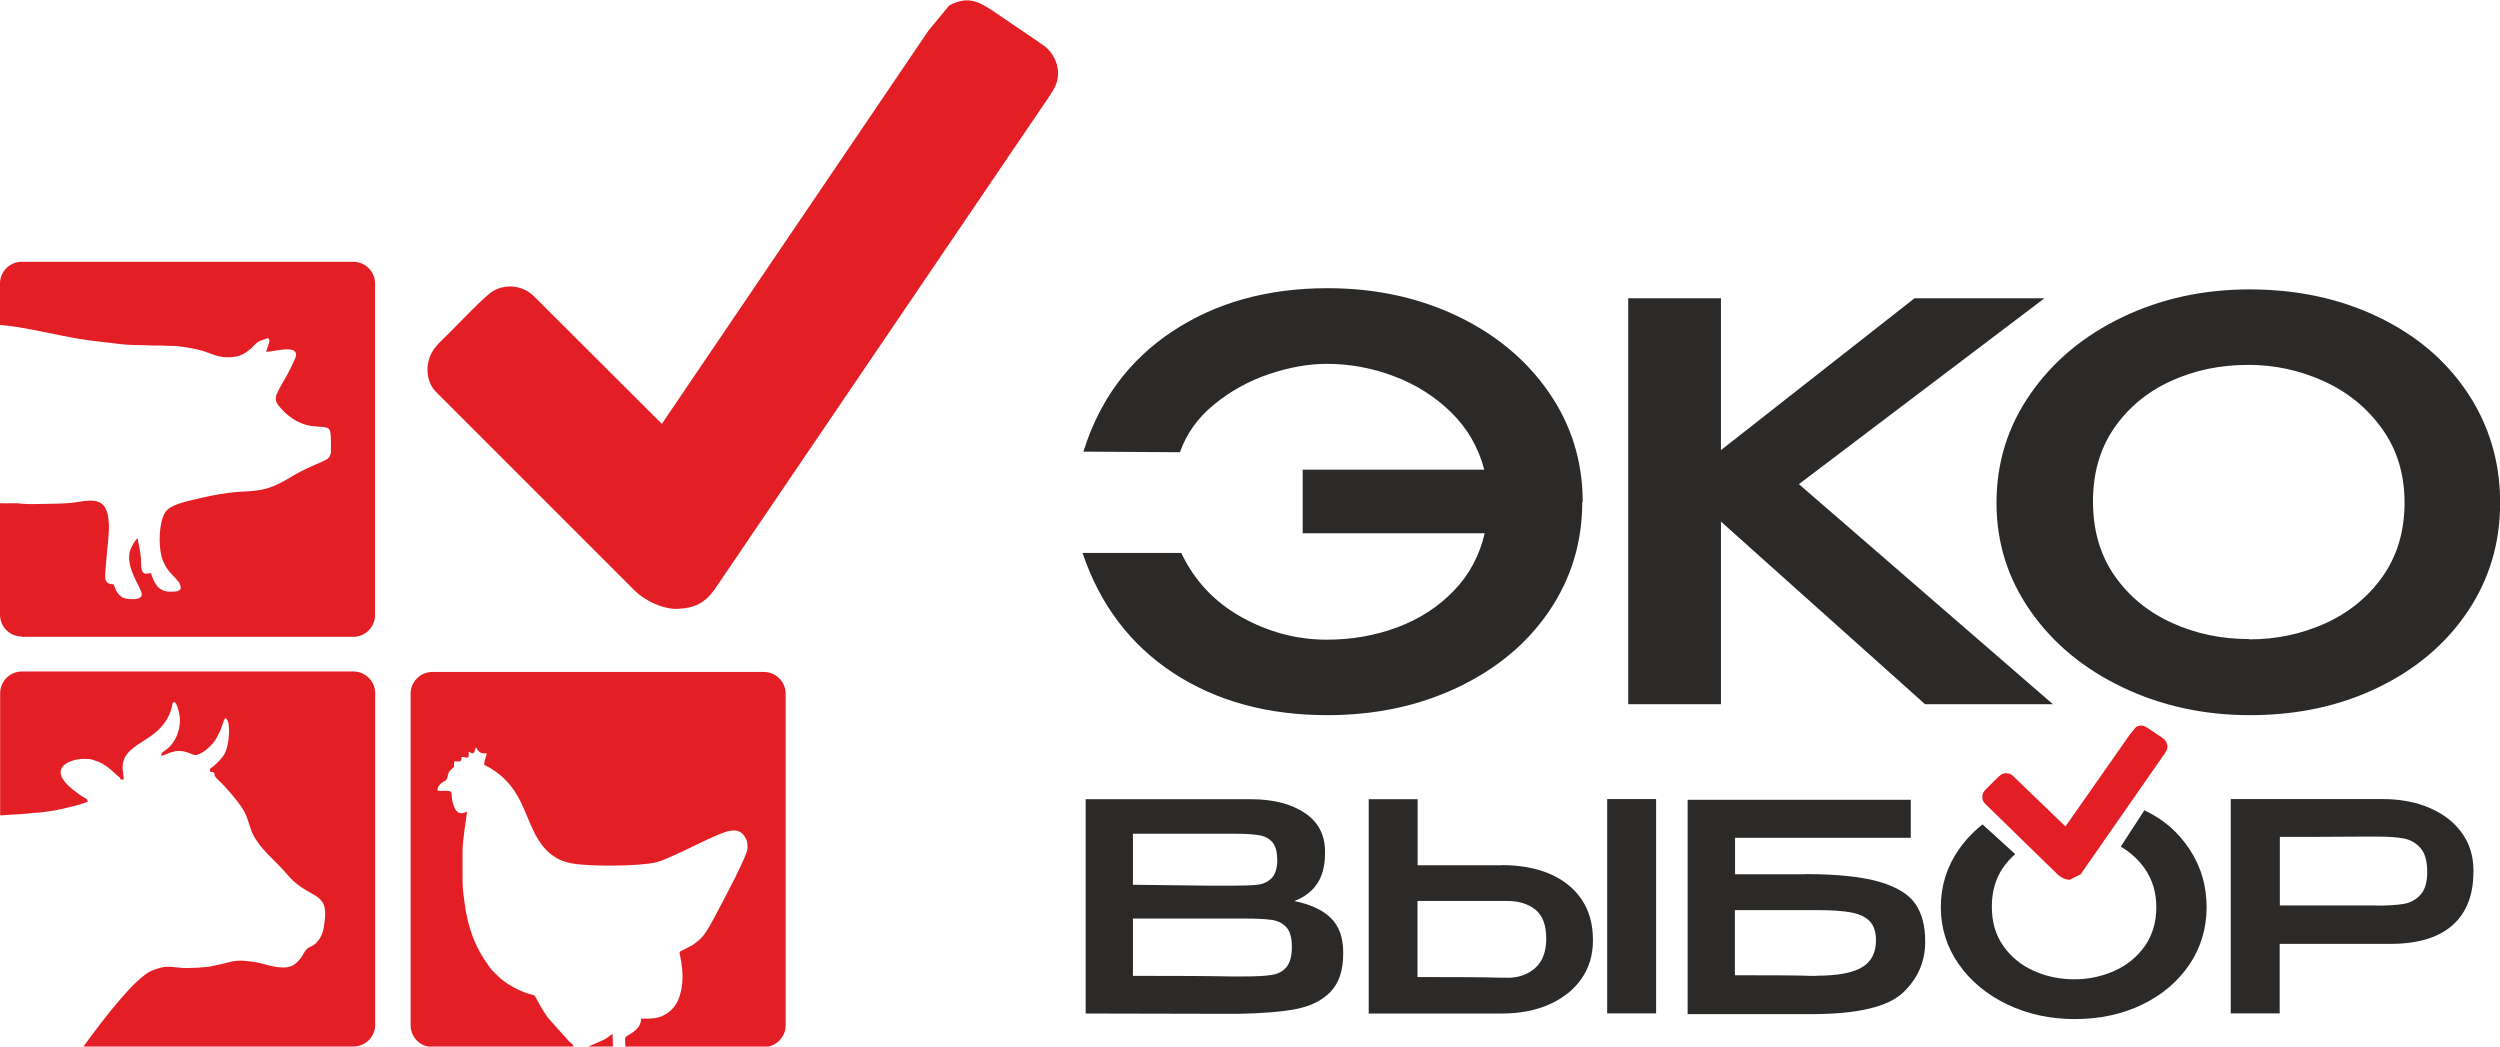
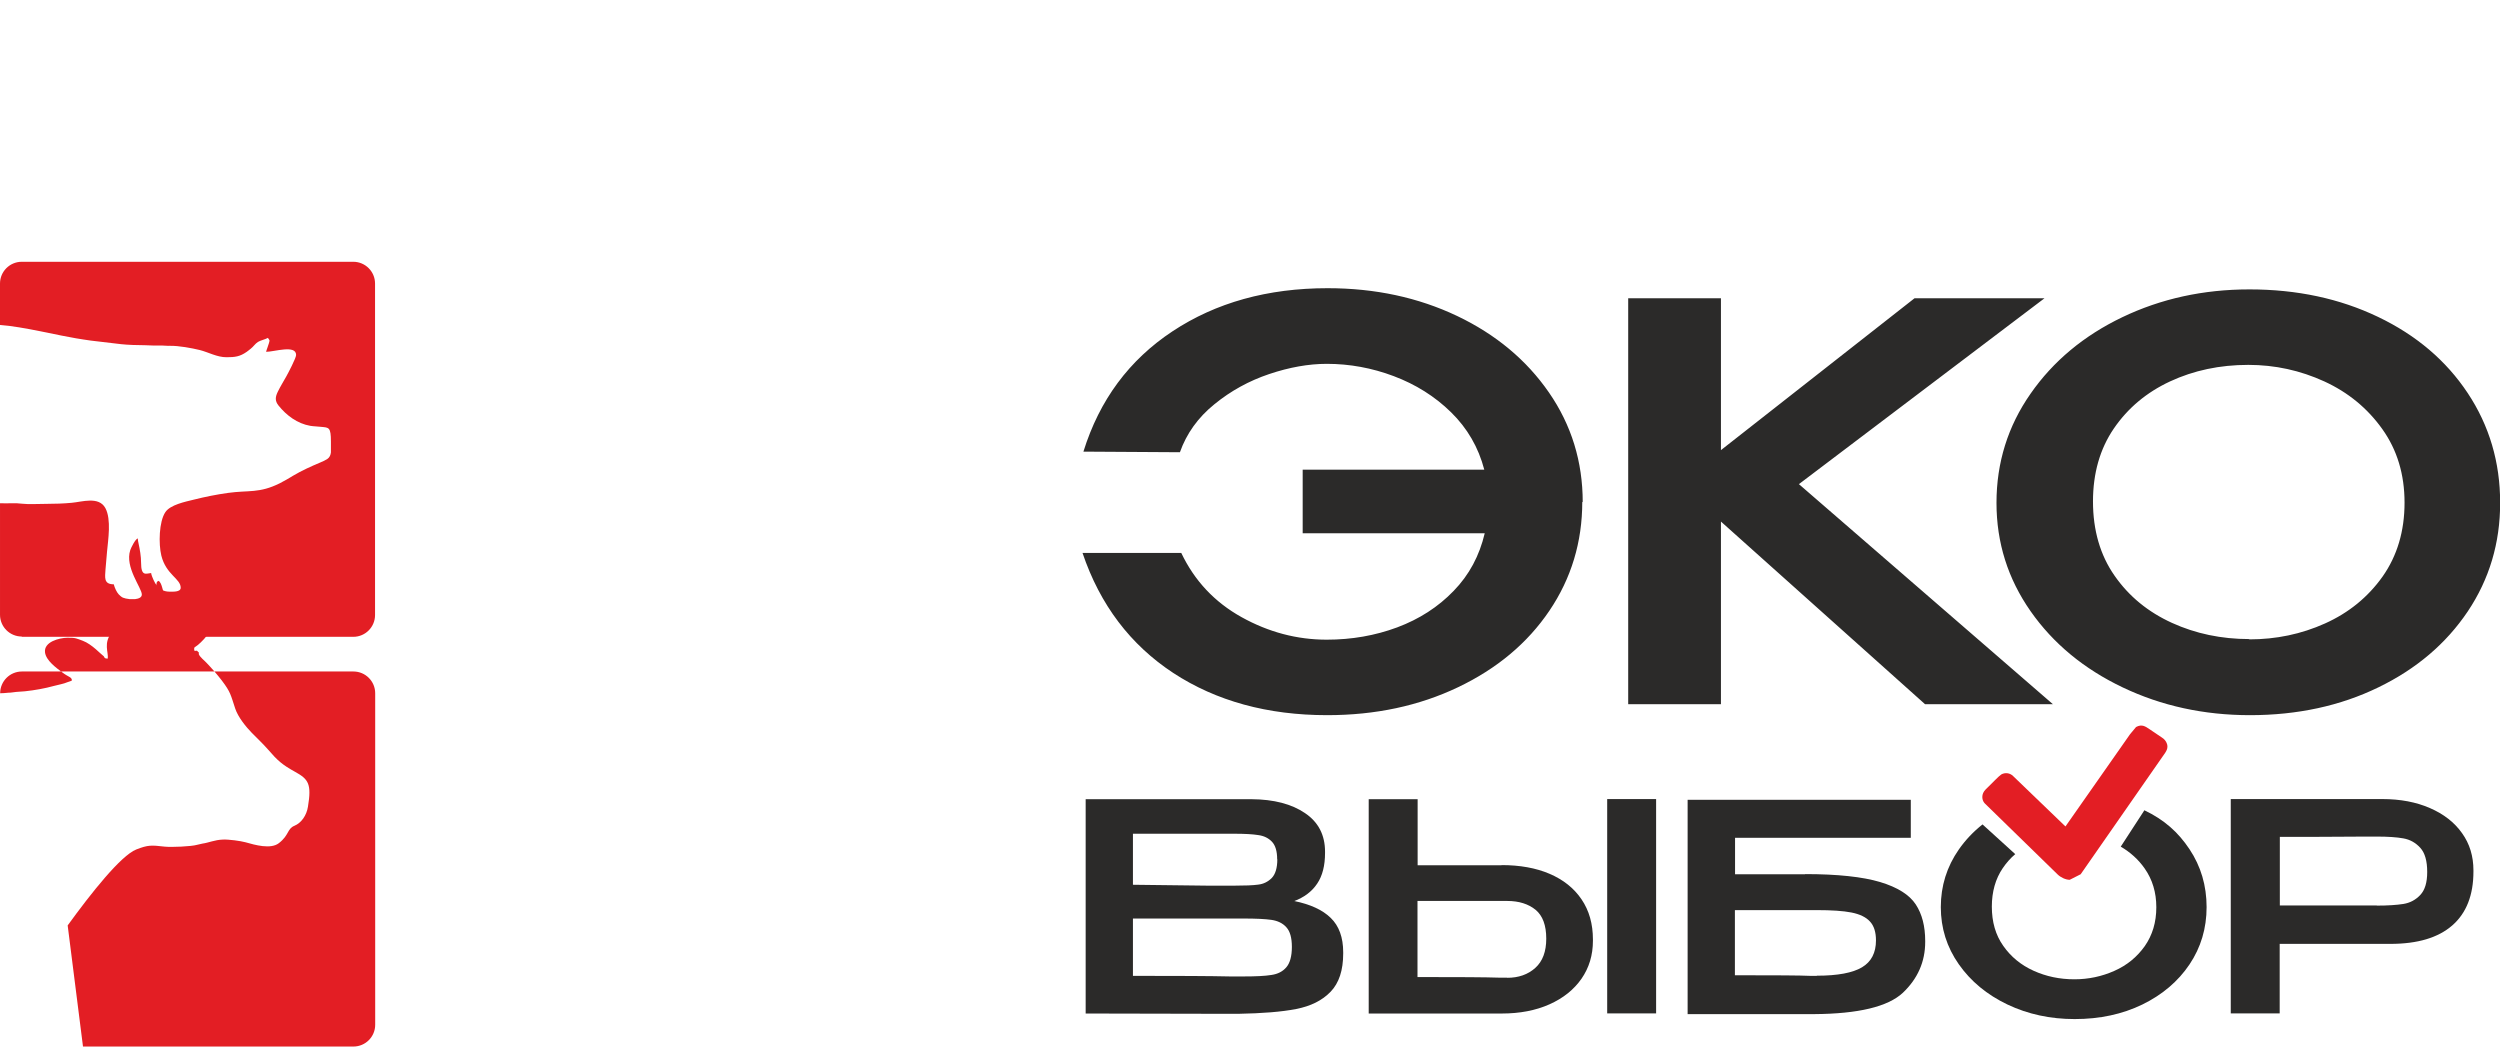
<svg xmlns="http://www.w3.org/2000/svg" xml:space="preserve" width="120mm" height="50.236mm" version="1.1" style="shape-rendering:geometricPrecision; text-rendering:geometricPrecision; image-rendering:optimizeQuality; fill-rule:evenodd; clip-rule:evenodd" viewBox="0 0 166.58 69.73">
  <defs>
    <style type="text/css"> .fil2 {fill:#E31E24} .fil1 {fill:#E31E24} .fil0 {fill:#2B2A29;fill-rule:nonzero} </style>
  </defs>
  <g id="Слой_x0020_1">
    <g id="_2138524876880">
      <path class="fil0" d="M105.43 33.43c0,2.68 -0.73,5.1 -2.19,7.26 -1.46,2.16 -3.49,3.86 -6.09,5.1 -2.6,1.24 -5.5,1.86 -8.72,1.86 -3.97,0 -7.39,-0.94 -10.25,-2.81 -2.86,-1.88 -4.88,-4.54 -6.05,-8l6.58 0c0.88,1.85 2.22,3.28 4.02,4.28 1.8,1 3.69,1.5 5.67,1.5 1.66,0 3.22,-0.27 4.7,-0.82 1.47,-0.55 2.73,-1.36 3.76,-2.43 1.04,-1.07 1.72,-2.35 2.07,-3.84l-12.13 0 0 -4.24 12.1 0c-0.39,-1.49 -1.13,-2.76 -2.21,-3.82 -1.08,-1.06 -2.36,-1.86 -3.82,-2.41 -1.46,-0.55 -2.95,-0.82 -4.46,-0.82 -1.22,0 -2.5,0.23 -3.84,0.68 -1.34,0.45 -2.56,1.12 -3.65,2.01 -1.1,0.89 -1.86,1.96 -2.3,3.2l-6.43 -0.04c1.07,-3.44 3.05,-6.11 5.94,-8.02 2.89,-1.91 6.33,-2.87 10.33,-2.87 3.17,0 6.04,0.62 8.63,1.85 2.58,1.23 4.62,2.93 6.12,5.1 1.5,2.17 2.25,4.61 2.25,7.31zm14.44 -1.17l16.92 14.66 -8.52 0 -13.6 -12.17 0 12.17 -6.18 0 0 -27.05 6.18 0 0 10.12 12.9 -10.12 8.66 0 -16.37 12.39zm30.01 -12.98c3.17,0 6.02,0.61 8.57,1.83 2.55,1.22 4.54,2.91 5.98,5.08 1.44,2.17 2.16,4.61 2.16,7.31 0,2.68 -0.72,5.09 -2.16,7.24 -1.44,2.14 -3.42,3.83 -5.96,5.06 -2.53,1.23 -5.39,1.85 -8.55,1.85 -3.07,0 -5.9,-0.62 -8.48,-1.85 -2.58,-1.23 -4.63,-2.92 -6.14,-5.08 -1.51,-2.16 -2.27,-4.56 -2.27,-7.22 0,-2.68 0.76,-5.11 2.27,-7.27 1.51,-2.17 3.55,-3.87 6.12,-5.1 2.57,-1.23 5.39,-1.85 8.46,-1.85zm0 23.32c1.78,0 3.46,-0.35 5.04,-1.06 1.58,-0.71 2.86,-1.75 3.84,-3.13 0.97,-1.38 1.46,-3.02 1.46,-4.92 0,-1.88 -0.49,-3.51 -1.48,-4.9 -0.99,-1.39 -2.28,-2.45 -3.87,-3.18 -1.6,-0.73 -3.28,-1.1 -5.06,-1.1 -1.9,0 -3.64,0.37 -5.21,1.1 -1.57,0.73 -2.82,1.78 -3.75,3.14 -0.93,1.36 -1.39,2.99 -1.39,4.86 0,1.92 0.48,3.58 1.44,4.95 0.96,1.38 2.24,2.42 3.82,3.14 1.58,0.72 3.3,1.08 5.15,1.08z" />
      <path class="fil0" d="M86.22 60.03c1.08,0.22 1.9,0.59 2.45,1.13 0.55,0.53 0.83,1.3 0.83,2.29l0 0.08c0,1.12 -0.28,1.97 -0.84,2.55 -0.56,0.58 -1.32,0.96 -2.3,1.15 -0.97,0.19 -2.25,0.29 -3.85,0.32l-0.04 0 -0.91 0 -9.22 -0.02 0 -14.28 11.05 0c1.49,0.01 2.68,0.32 3.57,0.93 0.89,0.6 1.33,1.46 1.33,2.57l0 0.08c0,0.84 -0.17,1.52 -0.52,2.04 -0.35,0.53 -0.87,0.92 -1.56,1.18zm-1.12 -2.78c0,-0.54 -0.12,-0.93 -0.35,-1.17 -0.23,-0.24 -0.53,-0.39 -0.91,-0.44 -0.37,-0.06 -0.91,-0.09 -1.62,-0.09l-0.04 0 -6.69 0 0 3.4 5 0.06 -0.19 0 1.93 0c0.72,0 1.26,-0.02 1.61,-0.07 0.35,-0.04 0.65,-0.19 0.9,-0.44 0.24,-0.25 0.37,-0.67 0.37,-1.24zm-2.26 7.81c0.84,0 1.46,-0.03 1.88,-0.1 0.42,-0.06 0.75,-0.23 0.99,-0.51 0.24,-0.28 0.37,-0.73 0.37,-1.36 0,-0.6 -0.12,-1.04 -0.37,-1.31 -0.24,-0.27 -0.58,-0.43 -0.99,-0.49 -0.42,-0.06 -1.04,-0.09 -1.88,-0.09l-0.02 0 -7.33 0 0 3.82c3.01,0 5.17,0.01 6.48,0.04l0.87 0z" />
      <path class="fil0" d="M100.05 57.64c1.22,0 2.29,0.19 3.2,0.58 0.91,0.39 1.62,0.95 2.13,1.7 0.51,0.75 0.76,1.64 0.76,2.68l0 0.08c0,0.95 -0.25,1.79 -0.76,2.53 -0.51,0.73 -1.22,1.3 -2.14,1.71 -0.92,0.41 -1.98,0.61 -3.17,0.61l-8.87 0 0 -14.28 3.26 0 0 4.4 5.56 0 0.04 0zm7.04 9.88l0 -14.28 3.26 0 0 14.28 -3.26 0zm-6.66 -2.37c0.76,0 1.38,-0.22 1.87,-0.66 0.49,-0.44 0.73,-1.09 0.73,-1.95 0,-0.89 -0.24,-1.53 -0.71,-1.92 -0.48,-0.39 -1.11,-0.59 -1.89,-0.59l-0.02 0 -5.96 0 0 5.07c2.74,0 4.55,0.01 5.42,0.04l0.56 0z" />
      <path class="fil0" d="M120.27 58.24c2.17,0 3.84,0.18 5.01,0.53 1.16,0.35 1.95,0.85 2.37,1.49 0.42,0.64 0.63,1.45 0.63,2.44l0 0.06c0,1.32 -0.5,2.45 -1.49,3.39 -1,0.93 -2.97,1.4 -5.91,1.42l-8.43 0 0 -14.28 14.87 0 0 2.53 -11.71 0 0 2.43 4.67 0zm0.79 6.77c1.39,0 2.39,-0.19 3.01,-0.56 0.62,-0.37 0.93,-0.97 0.93,-1.79 0,-0.55 -0.13,-0.97 -0.4,-1.26 -0.26,-0.29 -0.68,-0.49 -1.23,-0.6 -0.56,-0.11 -1.33,-0.16 -2.31,-0.16l-0.02 0 -5.44 0 0 4.34c2.71,0 4.38,0.01 5,0.04l0.46 0z" />
      <path class="fil0" d="M142.87 53.98c1.34,0.64 2.26,1.46 3.02,2.6 0.76,1.14 1.14,2.43 1.14,3.86 0,1.41 -0.38,2.69 -1.14,3.82 -0.76,1.13 -1.81,2.02 -3.14,2.67 -1.34,0.65 -2.84,0.97 -4.51,0.97 -1.62,0 -3.11,-0.32 -4.48,-0.97 -1.36,-0.65 -2.44,-1.54 -3.24,-2.68 -0.8,-1.14 -1.2,-2.41 -1.2,-3.81 0,-1.41 0.4,-2.69 1.2,-3.84 0.44,-0.63 0.97,-1.19 1.58,-1.67l2.18 1.98c-0.32,0.27 -0.59,0.58 -0.83,0.93 -0.49,0.72 -0.73,1.58 -0.73,2.57 0,1.02 0.25,1.89 0.76,2.61 0.51,0.73 1.18,1.28 2.02,1.66 0.84,0.38 1.74,0.57 2.72,0.57 0.94,0 1.83,-0.19 2.66,-0.56 0.84,-0.37 1.51,-0.92 2.03,-1.65 0.51,-0.73 0.77,-1.59 0.77,-2.59 0,-0.99 -0.26,-1.85 -0.78,-2.59 -0.42,-0.6 -0.96,-1.08 -1.59,-1.45l1.58 -2.43z" />
      <path class="fil0" d="M158.74 53.24c1.2,0 2.25,0.2 3.17,0.6 0.92,0.4 1.63,0.95 2.14,1.67 0.51,0.71 0.76,1.54 0.76,2.48l0 0.08c0,1.57 -0.47,2.77 -1.41,3.59 -0.94,0.82 -2.31,1.23 -4.13,1.23l-7.37 0 0 4.63 -3.26 0 0 -14.28 10.09 0zm-0.37 7.1c0.73,0 1.32,-0.04 1.77,-0.11 0.44,-0.07 0.82,-0.27 1.13,-0.6 0.31,-0.33 0.46,-0.84 0.46,-1.53 0,-0.73 -0.15,-1.27 -0.46,-1.61 -0.31,-0.34 -0.68,-0.55 -1.13,-0.63 -0.44,-0.08 -1.03,-0.12 -1.77,-0.12l-0.75 0c-0.33,0 -0.91,0 -1.74,0.01 -0.82,0.01 -2.15,0.01 -3.97,0.01l0 4.57 6.44 0 0.02 0z" />
      <path class="fil1" d="M1.45 42.43l22.09 0c0.8,0 1.45,-0.65 1.45,-1.45l0 -22.09c0,-0.8 -0.65,-1.45 -1.45,-1.45l-22.09 0c-0.8,0 -1.45,0.65 -1.45,1.45l0 2.76c0.39,0.03 0.79,0.08 1.28,0.16 0.98,0.16 1.88,0.36 2.83,0.55 0.32,0.06 0.63,0.12 0.96,0.18 0.33,0.05 0.65,0.11 0.97,0.15l2.03 0.24c0.43,0.05 1.15,0.07 1.59,0.07l0.55 0.02c0.19,0 0.38,0 0.57,0 0.22,-0 0.35,0.03 0.55,0.02 0.59,-0.01 1.44,0.15 1.98,0.28 0.59,0.15 1.15,0.48 1.78,0.48 0.57,0 0.89,-0.04 1.35,-0.36 0.11,-0.07 0.17,-0.14 0.27,-0.21 0.18,-0.14 0.29,-0.33 0.48,-0.45 0.18,-0.11 0.47,-0.16 0.66,-0.27 0.15,0.22 0.15,0.1 -0.04,0.68 -0.03,0.09 -0.06,0.16 -0.08,0.25 0.54,0 2,-0.49 2,0.21 0,0.2 -0.53,1.21 -0.66,1.44 -0.19,0.34 -0.39,0.66 -0.56,1.01 -0.17,0.35 -0.2,0.61 0.05,0.92 0.53,0.66 1.25,1.2 2.11,1.35 0.24,0.04 0.49,0.04 0.74,0.07 0.5,0.05 0.64,0.01 0.64,0.98l0 0.72c-0.02,0.18 -0.09,0.34 -0.24,0.44 -0.17,0.11 -0.26,0.14 -0.46,0.23 -0.64,0.27 -1.24,0.54 -1.83,0.89 -0.3,0.18 -0.56,0.34 -0.88,0.5 -1.37,0.68 -2.07,0.45 -3.44,0.64 -0.79,0.11 -1.53,0.26 -2.29,0.45 -0.57,0.14 -1.56,0.34 -1.89,0.83 -0.43,0.63 -0.46,2.12 -0.27,2.9 0.32,1.28 1.29,1.53 1.29,2.14 0,0.3 -0.53,0.26 -0.76,0.26 -0.37,0 -0.66,-0.18 -0.82,-0.39 -0.09,-0.11 -0.17,-0.25 -0.23,-0.39 -0.05,-0.11 -0.15,-0.34 -0.16,-0.46 -0.34,0.03 -0.67,0.25 -0.67,-0.69 0,-0.42 -0.08,-0.88 -0.17,-1.29 -0.02,-0.12 -0.05,-0.2 -0.05,-0.33 -0.17,0.05 -0.46,0.65 -0.5,0.78 -0.38,1.14 0.77,2.52 0.77,2.96 0,0.2 -0.21,0.28 -0.46,0.31l-0.34 0c-0.19,-0.02 -0.37,-0.06 -0.46,-0.1 -0.12,-0.06 -0.19,-0.13 -0.28,-0.22 -0.14,-0.15 -0.27,-0.44 -0.33,-0.67 -0.69,0 -0.58,-0.47 -0.55,-1l0.1 -1.16c0.07,-0.79 0.3,-2.16 -0.11,-2.92 -0.44,-0.8 -1.55,-0.41 -2.25,-0.35 -0.53,0.05 -1.11,0.07 -1.67,0.07 -0.44,0 -1.24,0.04 -1.63,-0.01 -0.41,-0.06 -0.91,-0.01 -1.47,-0.03l0 7.43c0,0.8 0.65,1.45 1.45,1.45z" />
-       <path class="fil1" d="M5.53 69.73l18.02 0c0.8,0 1.45,-0.65 1.45,-1.45l0 -22.09c0,-0.8 -0.65,-1.45 -1.45,-1.45l-22.09 0c-0.8,0 -1.45,0.65 -1.45,1.45l0 8.14 1.05 -0.07c0.13,-0 0.23,-0.01 0.25,-0.01 0.12,-0.01 0.21,-0.02 0.34,-0.03 0.05,-0 0.12,-0 0.17,-0.01 0.5,-0.07 0.48,-0.04 0.88,-0.08 0.67,-0.07 1.33,-0.19 1.95,-0.36 0.28,-0.08 0.63,-0.13 0.9,-0.25 0.12,-0.05 0.19,-0.05 0.29,-0.11 -0,-0.24 -0.21,-0.21 -0.64,-0.54 -0.4,-0.3 -1.08,-0.79 -1.15,-1.33 -0.09,-0.71 0.95,-0.97 1.49,-0.98 0.56,-0.01 0.63,0.06 1.02,0.2 0.62,0.23 1.23,0.92 1.41,1.04 0.06,0.14 0.08,0.14 0.26,0.15 0.06,-0.43 -0.31,-1.02 0.27,-1.75 0.72,-0.91 2.43,-1.16 2.94,-3.05 0.07,-0.25 0.01,-0.31 0.17,-0.38 0.13,0.06 0.2,0.28 0.24,0.42 0.2,0.62 0.18,1.08 -0.01,1.67 -0.09,0.28 -0.29,0.62 -0.47,0.82 -0.38,0.42 -0.65,0.38 -0.62,0.67 0.31,0.01 0.84,-0.56 1.82,-0.19 0.09,0.03 0.26,0.1 0.33,0.13 0.4,0.13 1.26,-0.59 1.55,-1.16 0.42,-0.8 0.25,-0.57 0.47,-1.13 0.01,-0.02 0.02,-0.05 0.03,-0.07 0.07,-0.11 -0,-0.02 0.08,-0.08 0.39,0.19 0.23,1.78 -0.02,2.27 -0,0.01 -0.01,0.02 -0.01,0.02 -0.01,0.02 -0.02,0.04 -0.03,0.07 -0.12,0.25 -0.51,0.65 -0.73,0.83 -0.03,0.03 -0.16,0.11 -0.18,0.13 -0.05,0.04 -0.07,0.03 -0.07,0.13 0.02,0.23 -0.04,0.07 0.1,0.14 0.09,-0.02 0.05,-0.05 0.15,0.05 0.1,0.1 0.07,0.06 0.05,0.15 0.07,0.21 0.4,0.45 0.53,0.6 0.15,0.17 0.35,0.36 0.52,0.57 0.17,0.21 0.33,0.38 0.49,0.6 0.6,0.79 0.59,0.96 0.89,1.86 0.19,0.58 0.72,1.23 1.12,1.64 0.43,0.44 0.71,0.69 1.08,1.11 0.62,0.72 0.93,1 1.8,1.48 0.89,0.49 1.1,0.81 0.85,2.32 -0.09,0.58 -0.44,1.08 -0.9,1.27 -0.49,0.2 -0.35,0.63 -1.04,1.16 -0.54,0.42 -1.59,0.12 -2.22,-0.06 -0.33,-0.09 -1.12,-0.2 -1.51,-0.18 -0.55,0.02 -0.94,0.21 -1.37,0.27l-0.35 0.08c-0.36,0.11 -1.72,0.17 -2.16,0.12 -0.88,-0.1 -1.1,-0.12 -1.89,0.19 -1.03,0.41 -3.01,2.91 -4.57,5.06z" />
-       <path class="fil1" d="M28.82 69.73l9.39 0c-0.01,-0.13 -0.1,-0.19 -0.29,-0.34l-1.42 -1.59c-0.17,-0.26 -0.32,-0.47 -0.47,-0.73 -0.56,-0.98 -0.23,-0.66 -0.91,-0.89 -0.16,-0.05 -0.28,-0.11 -0.43,-0.17 -0.5,-0.2 -1.13,-0.6 -1.47,-0.94 -0.2,-0.2 -0.42,-0.39 -0.59,-0.62 -0.98,-1.33 -1.46,-2.63 -1.68,-4.34 -0.1,-0.78 -0.13,-0.9 -0.13,-1.67l0 -1.27c-0,-0.16 -0,-0.31 -0,-0.47 0.01,-0.83 0.22,-1.91 0.3,-2.62 -0.16,0.04 -0.55,0.33 -0.83,-0.26 -0.25,-0.53 -0.15,-0.96 -0.24,-1.06 -0.22,-0.14 -0.62,-0.02 -0.89,-0.08 -0.05,-0.21 0.14,-0.41 0.26,-0.51 0.17,-0.15 0.33,-0.11 0.39,-0.38 0.05,-0.24 0.1,-0.39 0.25,-0.52 0.32,-0.26 0.12,-0.18 0.22,-0.54 0.11,-0.02 0.23,0.03 0.36,-0.01 0.14,-0.04 0.1,-0.15 0.12,-0.28 0.18,-0.03 0.28,0.08 0.45,0.02 0.08,-0.33 -0.06,-0.37 0.08,-0.35 0.07,0.01 0.07,0.08 0.22,0.08 0.1,0 0.17,-0.3 0.2,-0.4 0.09,0.1 0.11,0.23 0.25,0.32 0.09,0.06 0.27,0.12 0.41,0.06 0.05,0.05 0.02,0.02 0.07,0.07 -0.05,0.11 -0.22,0.63 -0.16,0.72 0.03,0.04 0.25,0.13 0.33,0.18 0.94,0.55 1.57,1.26 2.06,2.23 0.62,1.24 0.97,2.76 2.11,3.6 0.4,0.29 0.78,0.46 1.35,0.56 1.15,0.21 4.49,0.2 5.6,-0.08 0.38,-0.1 0.78,-0.29 1.13,-0.44 1.05,-0.46 2.04,-1.01 3.18,-1.47 0.52,-0.21 1.2,-0.4 1.57,0.18 0.19,0.29 0.2,0.46 0.2,0.8 0,0.45 -1.55,3.37 -1.83,3.89 -0.17,0.32 -0.31,0.6 -0.5,0.94 -0.41,0.72 -0.58,1.1 -1.29,1.59 -0.21,0.14 -0.9,0.45 -0.91,0.49 -0.04,0.1 0.52,1.74 -0.09,3.19 -0.16,0.4 -0.5,0.77 -0.89,0.99 -0.48,0.27 -0.89,0.26 -1.58,0.26 -0.01,0.54 -0.41,0.84 -0.8,1.07 -0.16,0.09 -0.27,0.12 -0.27,0.33l0.02 0.49 9.23 0c0.8,0 1.45,-0.65 1.45,-1.45l0 -22.09c0,-0.8 -0.65,-1.45 -1.45,-1.45l-22.09 0c-0.8,0 -1.45,0.65 -1.45,1.45l0 22.09c0,0.8 0.65,1.45 1.45,1.45zm10.39 0l1.63 0c-0.01,-0.28 -0.02,-0.56 -0.02,-0.83 -0.12,0.03 -0.17,0.11 -0.28,0.19 -0.09,0.06 -0.19,0.13 -0.29,0.18 -0.57,0.27 -0.87,0.37 -1.04,0.46z" />
-       <path class="fil2" d="M44.08 28.22l-8.48 -8.46c-0.75,-0.76 -1.89,-0.87 -2.75,-0.37 -0.52,0.3 -2.4,2.28 -2.9,2.78 -0.44,0.44 -1.05,0.94 -1.28,1.53 -0.34,0.85 -0.22,1.82 0.41,2.44l13.19 13.19c0.66,0.66 1.82,1.24 2.82,1.24 1.19,-0.04 1.88,-0.4 2.52,-1.29l22.38 -32.97c0.29,-0.44 0.51,-0.85 0.51,-1.43 0,-0.8 -0.45,-1.47 -0.91,-1.82 -0.14,-0.1 -0.26,-0.16 -0.39,-0.27l-2.87 -1.95c-0.95,-0.63 -1.74,-1.21 -3.08,-0.48l-1.38 1.67 -17.77 26.21z" />
+       <path class="fil1" d="M5.53 69.73l18.02 0c0.8,0 1.45,-0.65 1.45,-1.45l0 -22.09c0,-0.8 -0.65,-1.45 -1.45,-1.45l-22.09 0c-0.8,0 -1.45,0.65 -1.45,1.45c0.13,-0 0.23,-0.01 0.25,-0.01 0.12,-0.01 0.21,-0.02 0.34,-0.03 0.05,-0 0.12,-0 0.17,-0.01 0.5,-0.07 0.48,-0.04 0.88,-0.08 0.67,-0.07 1.33,-0.19 1.95,-0.36 0.28,-0.08 0.63,-0.13 0.9,-0.25 0.12,-0.05 0.19,-0.05 0.29,-0.11 -0,-0.24 -0.21,-0.21 -0.64,-0.54 -0.4,-0.3 -1.08,-0.79 -1.15,-1.33 -0.09,-0.71 0.95,-0.97 1.49,-0.98 0.56,-0.01 0.63,0.06 1.02,0.2 0.62,0.23 1.23,0.92 1.41,1.04 0.06,0.14 0.08,0.14 0.26,0.15 0.06,-0.43 -0.31,-1.02 0.27,-1.75 0.72,-0.91 2.43,-1.16 2.94,-3.05 0.07,-0.25 0.01,-0.31 0.17,-0.38 0.13,0.06 0.2,0.28 0.24,0.42 0.2,0.62 0.18,1.08 -0.01,1.67 -0.09,0.28 -0.29,0.62 -0.47,0.82 -0.38,0.42 -0.65,0.38 -0.62,0.67 0.31,0.01 0.84,-0.56 1.82,-0.19 0.09,0.03 0.26,0.1 0.33,0.13 0.4,0.13 1.26,-0.59 1.55,-1.16 0.42,-0.8 0.25,-0.57 0.47,-1.13 0.01,-0.02 0.02,-0.05 0.03,-0.07 0.07,-0.11 -0,-0.02 0.08,-0.08 0.39,0.19 0.23,1.78 -0.02,2.27 -0,0.01 -0.01,0.02 -0.01,0.02 -0.01,0.02 -0.02,0.04 -0.03,0.07 -0.12,0.25 -0.51,0.65 -0.73,0.83 -0.03,0.03 -0.16,0.11 -0.18,0.13 -0.05,0.04 -0.07,0.03 -0.07,0.13 0.02,0.23 -0.04,0.07 0.1,0.14 0.09,-0.02 0.05,-0.05 0.15,0.05 0.1,0.1 0.07,0.06 0.05,0.15 0.07,0.21 0.4,0.45 0.53,0.6 0.15,0.17 0.35,0.36 0.52,0.57 0.17,0.21 0.33,0.38 0.49,0.6 0.6,0.79 0.59,0.96 0.89,1.86 0.19,0.58 0.72,1.23 1.12,1.64 0.43,0.44 0.71,0.69 1.08,1.11 0.62,0.72 0.93,1 1.8,1.48 0.89,0.49 1.1,0.81 0.85,2.32 -0.09,0.58 -0.44,1.08 -0.9,1.27 -0.49,0.2 -0.35,0.63 -1.04,1.16 -0.54,0.42 -1.59,0.12 -2.22,-0.06 -0.33,-0.09 -1.12,-0.2 -1.51,-0.18 -0.55,0.02 -0.94,0.21 -1.37,0.27l-0.35 0.08c-0.36,0.11 -1.72,0.17 -2.16,0.12 -0.88,-0.1 -1.1,-0.12 -1.89,0.19 -1.03,0.41 -3.01,2.91 -4.57,5.06z" />
      <path class="fil2" d="M137.62 55.06l-3.48 -3.35c-0.22,-0.22 -0.54,-0.25 -0.79,-0.11 -0.15,0.09 -0.69,0.66 -0.84,0.8 -0.13,0.13 -0.3,0.27 -0.37,0.44 -0.1,0.24 -0.06,0.52 0.12,0.7l4.84 4.72c0.19,0.19 0.53,0.36 0.81,0.36l0.73 -0.37 5.63 -8.09c0.08,-0.13 0.15,-0.25 0.15,-0.41 0,-0.23 -0.13,-0.42 -0.26,-0.53 -0.04,-0.03 -0.07,-0.05 -0.11,-0.08l-0.83 -0.56c-0.27,-0.18 -0.5,-0.35 -0.89,-0.14l-0.4 0.48 -4.3 6.14z" />
    </g>
  </g>
</svg>